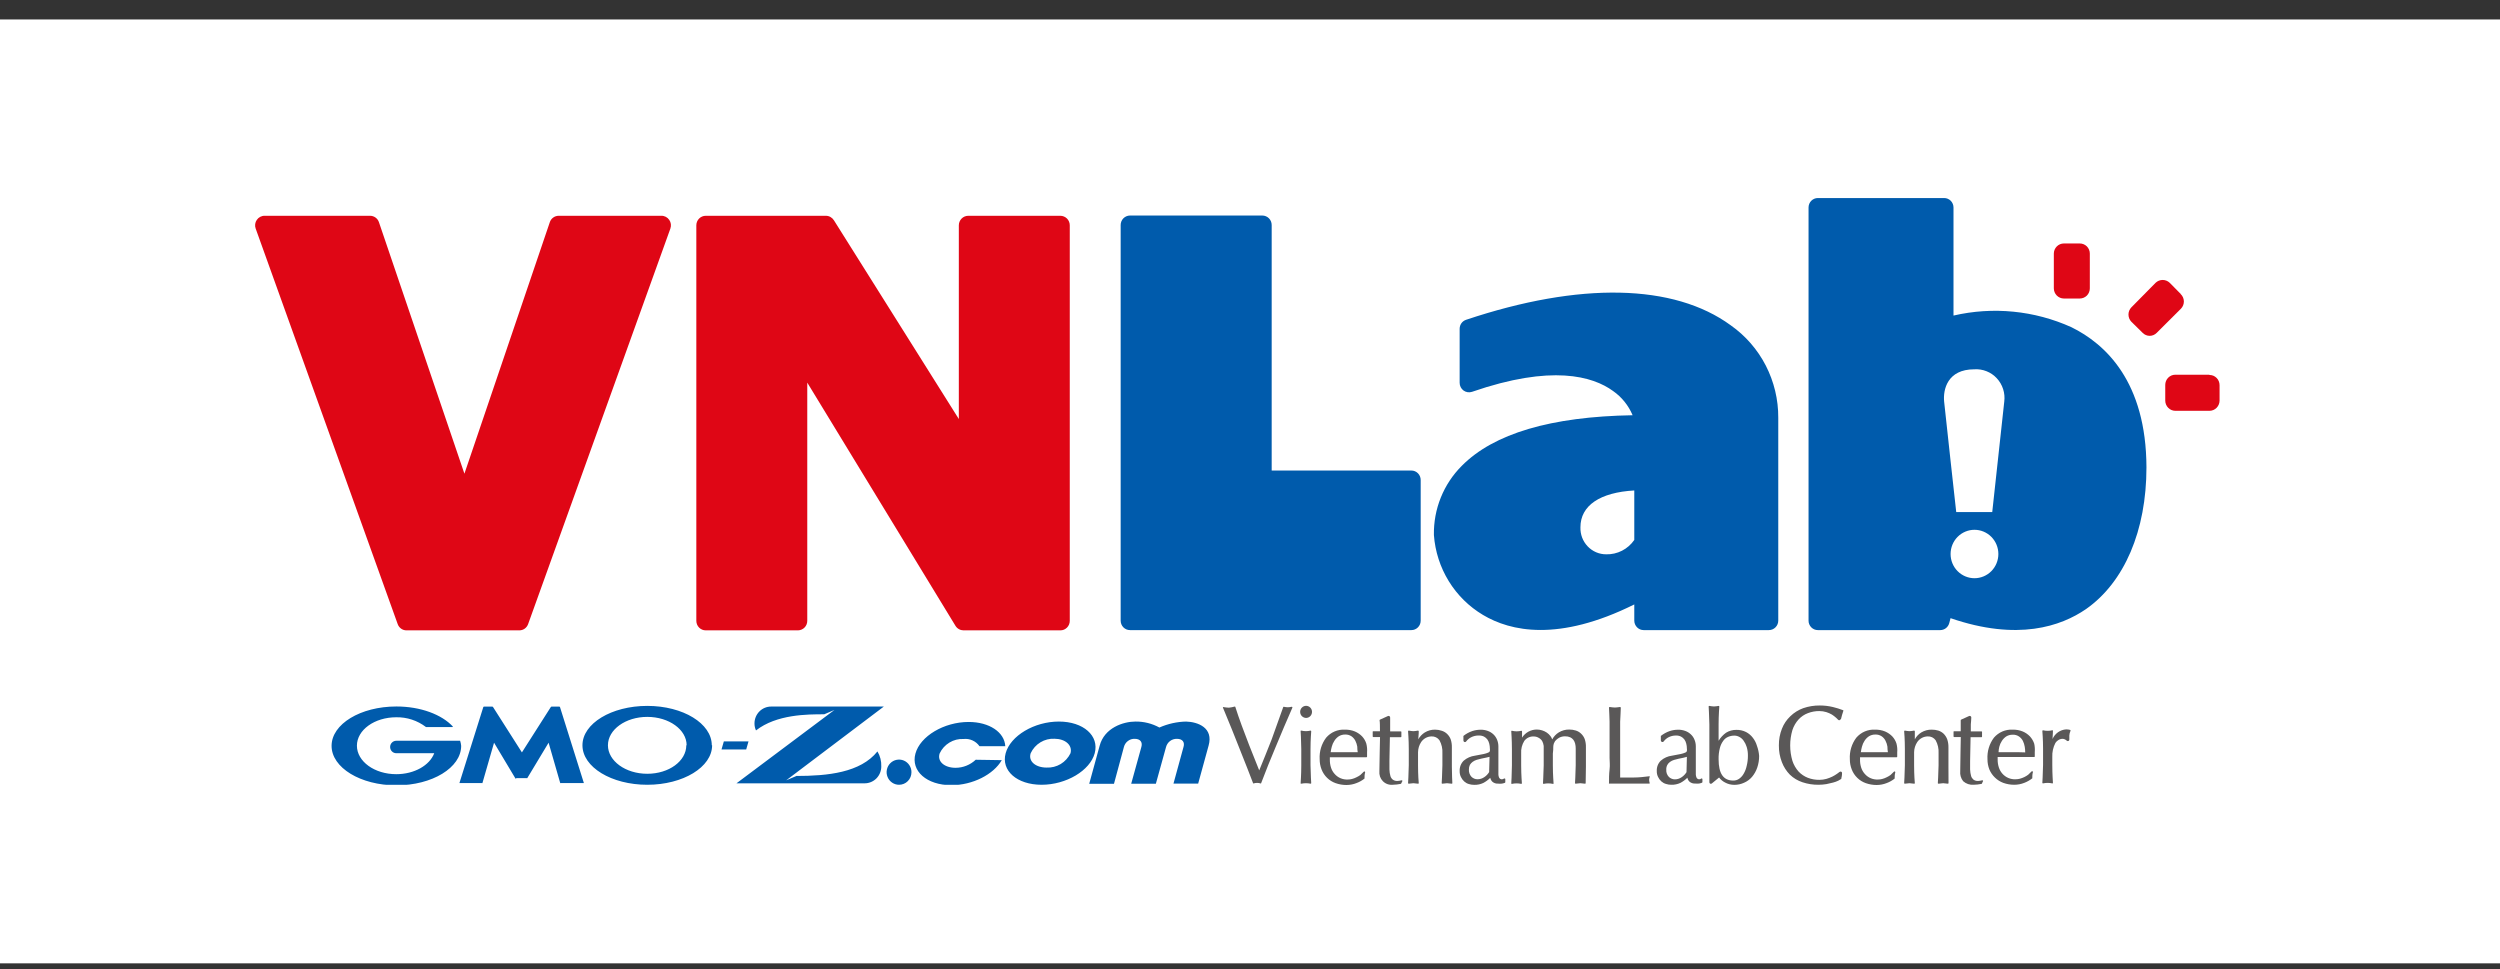
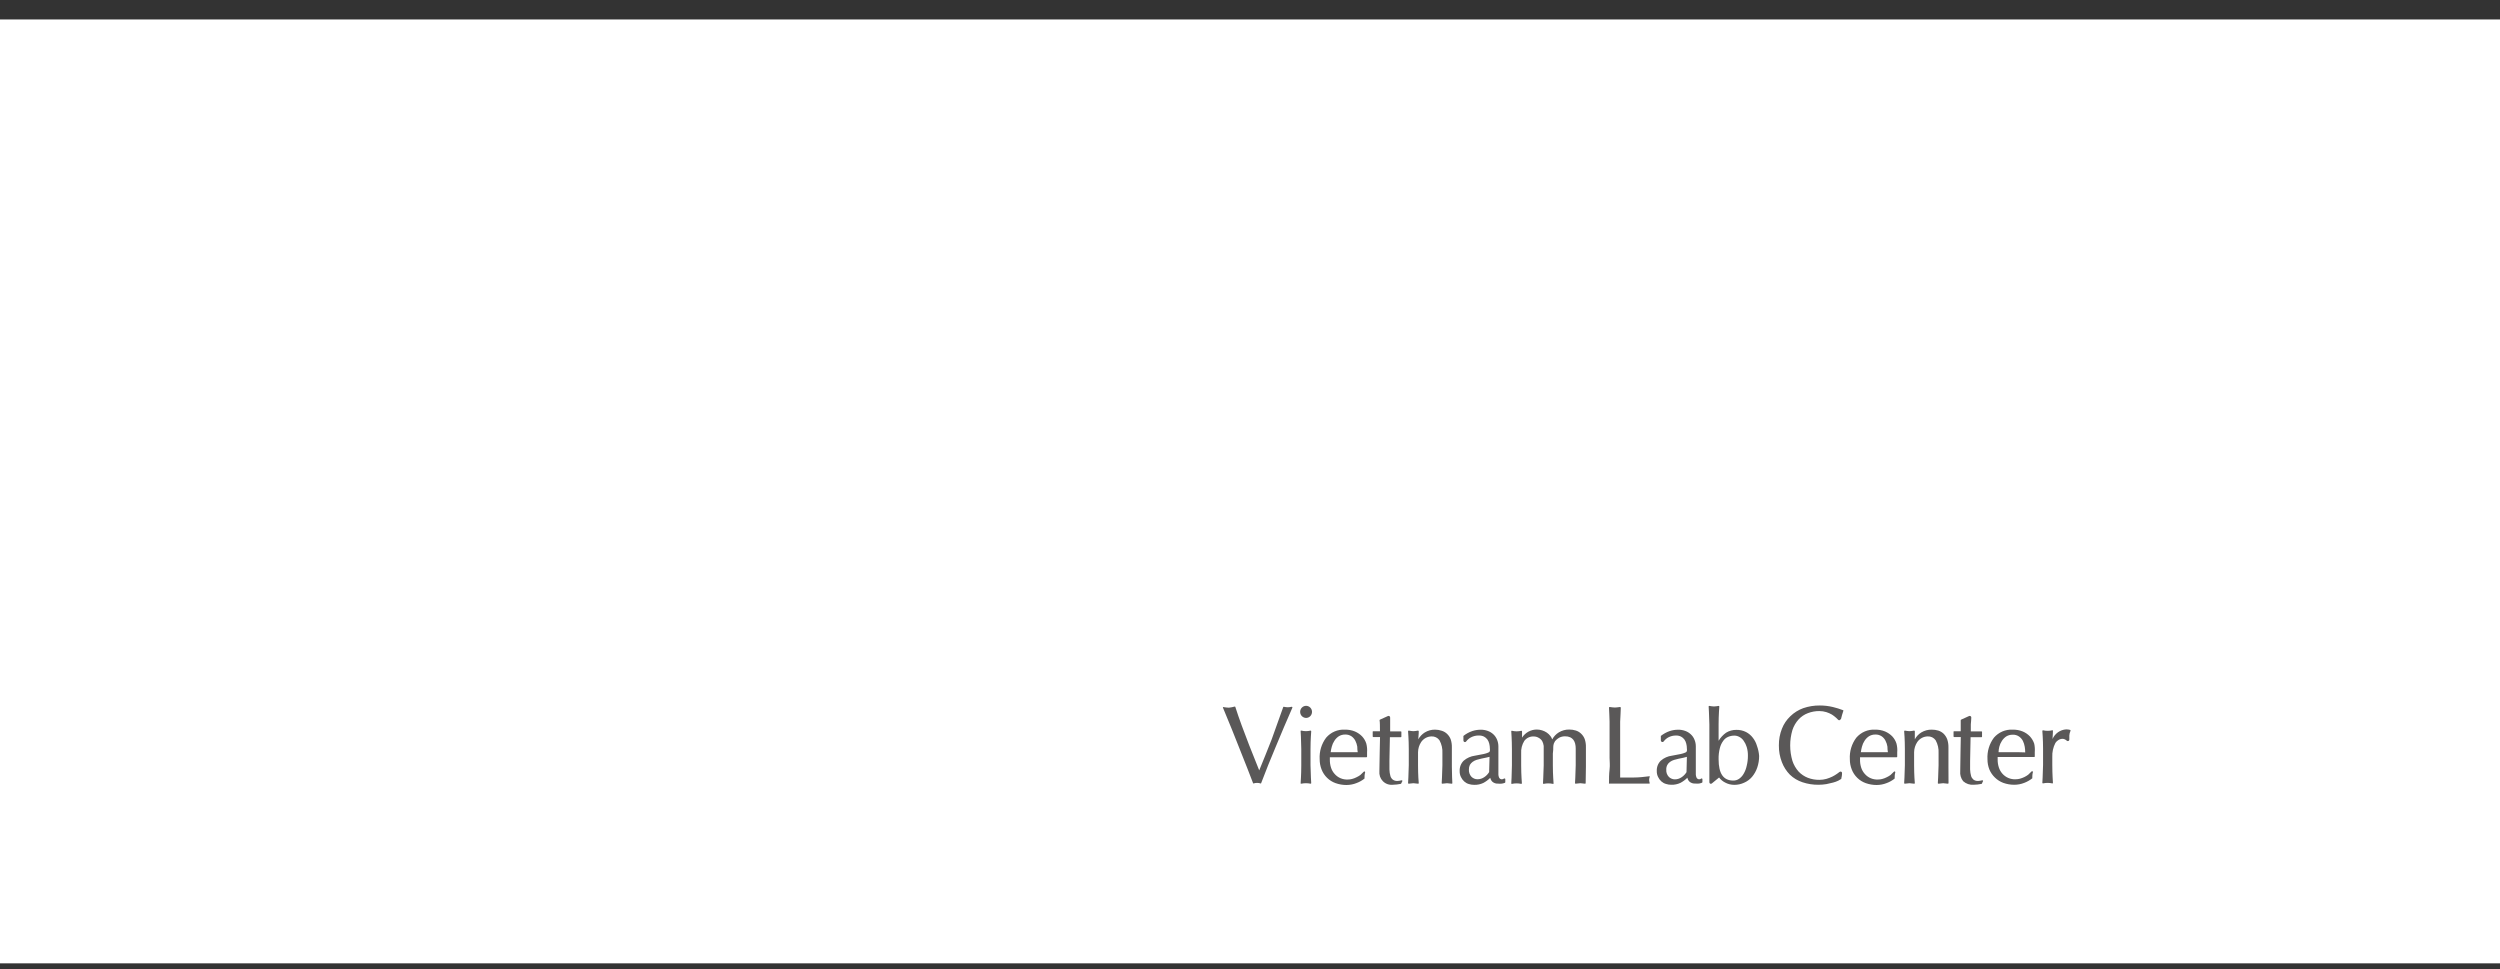
<svg xmlns="http://www.w3.org/2000/svg" width="98" height="38" viewBox="0 0 98 38" fill="none">
  <rect x="0" y="0" width="98" height="38" fill="#333333" stroke="none" />
  <rect y="0.763" width="98" height="37" fill="white" />
  <g clip-path="url(#clip0_816_268)">
-     <path d="M55.691 18.818V24.327C55.691 24.376 55.682 24.424 55.664 24.47C55.646 24.515 55.619 24.556 55.585 24.591C55.551 24.625 55.511 24.653 55.466 24.672C55.422 24.691 55.374 24.7 55.326 24.7H44.296C44.248 24.7 44.2 24.691 44.155 24.672C44.111 24.653 44.07 24.625 44.036 24.591C44.002 24.556 43.975 24.515 43.957 24.47C43.939 24.424 43.93 24.376 43.93 24.327V8.823C43.93 8.774 43.939 8.725 43.957 8.68C43.975 8.635 44.002 8.594 44.036 8.559C44.07 8.524 44.111 8.497 44.155 8.478C44.2 8.459 44.248 8.449 44.296 8.449H49.484C49.533 8.449 49.58 8.459 49.625 8.478C49.669 8.497 49.71 8.524 49.744 8.559C49.778 8.594 49.805 8.635 49.823 8.68C49.841 8.725 49.85 8.774 49.85 8.823V18.445H55.326C55.374 18.445 55.422 18.454 55.466 18.473C55.511 18.492 55.551 18.52 55.585 18.554C55.619 18.589 55.646 18.63 55.664 18.675C55.682 18.721 55.691 18.769 55.691 18.818ZM81.197 12.825C79.746 12.171 78.125 12.012 76.577 12.37V8.133C76.577 8.035 76.538 7.941 76.47 7.871C76.401 7.802 76.308 7.763 76.212 7.763H71.26C71.163 7.763 71.07 7.802 71.002 7.871C70.933 7.941 70.895 8.035 70.895 8.133V24.327C70.894 24.376 70.903 24.424 70.922 24.47C70.94 24.515 70.967 24.556 71.001 24.591C71.035 24.625 71.075 24.653 71.12 24.672C71.164 24.691 71.212 24.7 71.26 24.7H76.058C76.139 24.7 76.217 24.672 76.281 24.623C76.344 24.573 76.39 24.504 76.411 24.425L76.461 24.232C79.102 25.14 80.791 24.548 81.769 23.878C83.276 22.824 84.141 20.802 84.141 18.321C84.132 14.967 82.537 13.483 81.197 12.825ZM69.708 16.369V24.327C69.708 24.426 69.67 24.521 69.6 24.591C69.531 24.661 69.438 24.7 69.34 24.7H64.432C64.384 24.7 64.336 24.691 64.291 24.672C64.247 24.653 64.206 24.626 64.172 24.591C64.138 24.556 64.111 24.515 64.092 24.47C64.073 24.424 64.064 24.376 64.064 24.327V23.694C61.089 25.172 59.209 24.748 58.132 24.105C57.586 23.78 57.125 23.325 56.79 22.779C56.455 22.233 56.256 21.614 56.209 20.973C56.2 20.469 56.292 19.969 56.48 19.503C56.668 19.037 56.948 18.614 57.302 18.261C58.551 16.996 60.798 16.331 63.998 16.277C63.837 15.894 63.572 15.565 63.233 15.328C62.434 14.746 60.823 14.281 57.701 15.36C57.646 15.378 57.587 15.383 57.53 15.374C57.472 15.365 57.417 15.342 57.37 15.308C57.323 15.273 57.284 15.228 57.258 15.175C57.231 15.123 57.218 15.064 57.218 15.005V12.889C57.218 12.811 57.242 12.735 57.286 12.672C57.331 12.609 57.395 12.562 57.467 12.537C61.928 11.044 65.612 11.12 67.845 12.752C68.422 13.158 68.894 13.699 69.219 14.33C69.543 14.962 69.712 15.664 69.708 16.375V16.369ZM61.953 20.669C61.949 20.806 61.971 20.944 62.019 21.072C62.068 21.2 62.141 21.317 62.235 21.416C62.329 21.515 62.442 21.594 62.567 21.648C62.692 21.702 62.826 21.729 62.962 21.729C63.177 21.735 63.391 21.686 63.583 21.588C63.775 21.49 63.94 21.345 64.064 21.166V19.226C62.718 19.302 61.953 19.818 61.953 20.669ZM20.235 30.519C20.226 30.523 20.216 30.523 20.207 30.519L19.367 29.114L18.911 30.696C18.907 30.698 18.903 30.699 18.898 30.699C18.894 30.699 18.89 30.698 18.886 30.696H18.009L18.945 27.719C18.948 27.714 18.951 27.709 18.955 27.706C18.96 27.703 18.965 27.701 18.97 27.7H19.301C19.307 27.701 19.312 27.703 19.317 27.706C19.322 27.709 19.326 27.714 19.329 27.719L20.459 29.494L21.59 27.719C21.593 27.714 21.597 27.709 21.602 27.706C21.607 27.703 21.612 27.701 21.618 27.7H21.927C21.932 27.701 21.938 27.703 21.942 27.706C21.946 27.709 21.95 27.714 21.952 27.719L22.888 30.696H21.986C21.982 30.698 21.978 30.7 21.974 30.7C21.969 30.7 21.965 30.698 21.961 30.696L21.505 29.114L20.669 30.503C20.66 30.507 20.65 30.507 20.641 30.503H20.235V30.519ZM18.049 29.038C18.047 29.037 18.043 29.036 18.04 29.036C18.037 29.036 18.034 29.037 18.031 29.038H15.533C15.469 29.038 15.408 29.064 15.363 29.11C15.318 29.155 15.293 29.217 15.293 29.282C15.293 29.346 15.318 29.409 15.363 29.454C15.408 29.5 15.469 29.526 15.533 29.526H17.022C16.844 30 16.245 30.348 15.533 30.348C14.681 30.348 13.991 29.848 13.991 29.231C13.991 28.614 14.681 28.117 15.533 28.117C15.953 28.109 16.363 28.244 16.698 28.5H17.734C17.739 28.5 17.744 28.498 17.747 28.495C17.751 28.491 17.753 28.486 17.753 28.481C17.316 28.01 16.488 27.694 15.539 27.694C14.134 27.694 12.998 28.383 12.998 29.238C12.998 30.092 14.134 30.785 15.539 30.785C16.944 30.785 18.078 30.092 18.078 29.238C18.072 29.17 18.058 29.103 18.037 29.038H18.049ZM27.915 29.215C27.915 30.07 26.778 30.763 25.373 30.763C23.969 30.763 22.832 30.07 22.832 29.215C22.832 28.361 23.972 27.671 25.373 27.671C26.775 27.671 27.902 28.361 27.902 29.215H27.915ZM26.916 29.215C26.916 28.602 26.226 28.102 25.373 28.102C24.521 28.102 23.831 28.602 23.831 29.215C23.831 29.829 24.521 30.332 25.373 30.332C26.226 30.332 26.903 29.832 26.903 29.215H26.916ZM28.283 29.38H29.251L29.341 29.064H28.374L28.283 29.38ZM31.221 30.418L30.818 30.589L34.646 27.697H30.228C30.055 27.697 29.889 27.766 29.767 27.89C29.644 28.014 29.576 28.183 29.576 28.358C29.575 28.453 29.595 28.547 29.635 28.633C30.444 28 31.649 28 32.31 28L32.71 27.83L28.87 30.706H33.896C34.069 30.706 34.234 30.636 34.356 30.513C34.477 30.39 34.546 30.222 34.546 30.048C34.555 29.84 34.503 29.634 34.396 29.456C33.728 30.288 32.448 30.418 31.208 30.418H31.221ZM46.503 28.285C46.139 28.292 45.781 28.372 45.448 28.519C45.16 28.361 44.838 28.281 44.511 28.285C44.03 28.285 43.29 28.532 43.106 29.234L42.697 30.725H43.668L44.058 29.279C44.083 29.185 44.139 29.102 44.216 29.045C44.293 28.987 44.387 28.958 44.483 28.962C44.698 28.962 44.795 29.092 44.742 29.279L44.343 30.722H45.31L45.71 29.279C45.736 29.185 45.792 29.103 45.87 29.045C45.947 28.988 46.042 28.959 46.138 28.962C46.353 28.962 46.45 29.092 46.394 29.279L46 30.718H46.968L47.377 29.228C47.574 28.532 46.965 28.298 46.49 28.285H46.503ZM35.729 30.272C35.73 30.174 35.702 30.079 35.648 29.997C35.595 29.916 35.52 29.852 35.431 29.814C35.342 29.776 35.244 29.766 35.149 29.785C35.054 29.803 34.967 29.85 34.899 29.919C34.83 29.988 34.784 30.076 34.765 30.172C34.745 30.267 34.755 30.367 34.792 30.457C34.828 30.548 34.891 30.625 34.971 30.679C35.051 30.734 35.145 30.763 35.242 30.763C35.306 30.763 35.369 30.751 35.428 30.726C35.487 30.702 35.541 30.666 35.586 30.62C35.632 30.575 35.667 30.52 35.692 30.461C35.716 30.401 35.729 30.337 35.729 30.272ZM41.508 28.285C40.543 28.285 39.61 28.842 39.422 29.526C39.235 30.209 39.866 30.763 40.83 30.763C41.795 30.763 42.728 30.209 42.913 29.526C43.097 28.842 42.469 28.285 41.508 28.285ZM41.964 29.526C41.879 29.702 41.745 29.85 41.579 29.95C41.412 30.05 41.22 30.098 41.027 30.089C40.587 30.089 40.3 29.836 40.403 29.526C40.486 29.348 40.619 29.199 40.786 29.098C40.953 28.997 41.145 28.949 41.339 28.959C41.761 28.962 42.048 29.212 41.964 29.526ZM38.248 29.782C38.034 29.984 37.752 30.097 37.459 30.098C37.018 30.098 36.731 29.845 36.834 29.535C36.917 29.357 37.051 29.209 37.218 29.108C37.384 29.007 37.577 28.958 37.771 28.969C37.89 28.955 38.011 28.974 38.121 29.024C38.23 29.073 38.325 29.151 38.395 29.25H39.407C39.376 28.703 38.782 28.301 37.971 28.301C37.006 28.301 36.072 28.858 35.885 29.541C35.698 30.225 36.328 30.779 37.293 30.779C38.13 30.779 38.948 30.358 39.269 29.798L38.248 29.782Z" fill="#005BAC" />
-     <path d="M26.235 8.621C26.269 8.669 26.29 8.725 26.298 8.784C26.305 8.843 26.299 8.903 26.279 8.959L20.703 24.463C20.677 24.535 20.631 24.598 20.57 24.642C20.508 24.686 20.435 24.71 20.359 24.71H15.932C15.857 24.71 15.783 24.686 15.722 24.642C15.661 24.598 15.614 24.535 15.589 24.463L10.022 8.959C10.002 8.903 9.995 8.843 10.003 8.784C10.011 8.725 10.032 8.669 10.066 8.621C10.101 8.569 10.147 8.528 10.202 8.499C10.256 8.471 10.317 8.457 10.378 8.459H14.509C14.585 8.459 14.66 8.484 14.722 8.529C14.784 8.574 14.831 8.639 14.855 8.712L18.205 18.569L21.552 8.712C21.576 8.639 21.623 8.574 21.685 8.529C21.747 8.484 21.822 8.459 21.898 8.459H25.923C25.984 8.457 26.044 8.471 26.099 8.499C26.154 8.528 26.2 8.569 26.235 8.621ZM41.567 8.459H37.952C37.854 8.46 37.761 8.5 37.693 8.57C37.625 8.64 37.586 8.734 37.586 8.832V16.426L32.688 8.633C32.654 8.58 32.608 8.536 32.554 8.506C32.499 8.475 32.438 8.459 32.376 8.459H27.665C27.567 8.459 27.473 8.498 27.404 8.568C27.335 8.639 27.296 8.733 27.296 8.832V24.337C27.296 24.436 27.335 24.531 27.404 24.601C27.473 24.671 27.567 24.71 27.665 24.71H31.28C31.377 24.709 31.47 24.669 31.538 24.6C31.607 24.53 31.645 24.435 31.645 24.337V14.999L37.455 24.533C37.488 24.587 37.534 24.631 37.589 24.662C37.644 24.693 37.705 24.709 37.767 24.71H41.567C41.615 24.71 41.663 24.7 41.708 24.682C41.752 24.663 41.793 24.635 41.827 24.601C41.861 24.566 41.889 24.525 41.907 24.48C41.926 24.434 41.935 24.386 41.935 24.337V8.832C41.935 8.783 41.926 8.735 41.907 8.69C41.889 8.644 41.861 8.603 41.827 8.568C41.793 8.534 41.752 8.506 41.708 8.488C41.663 8.469 41.615 8.459 41.567 8.459ZM81.528 9.544H80.903C80.799 9.544 80.699 9.586 80.625 9.661C80.551 9.736 80.51 9.837 80.51 9.943V11.304C80.511 11.409 80.552 11.51 80.626 11.585C80.7 11.659 80.799 11.701 80.903 11.702H81.528C81.632 11.702 81.732 11.66 81.806 11.586C81.88 11.511 81.921 11.409 81.921 11.304V9.943C81.922 9.89 81.912 9.838 81.891 9.789C81.871 9.74 81.842 9.695 81.805 9.658C81.767 9.621 81.723 9.592 81.674 9.572C81.626 9.553 81.574 9.543 81.522 9.544H81.528ZM85.486 11.525L85.052 11.085C84.978 11.014 84.879 10.974 84.776 10.974C84.673 10.974 84.575 11.014 84.5 11.085L83.548 12.05C83.476 12.125 83.436 12.226 83.436 12.33C83.436 12.435 83.476 12.536 83.548 12.611L83.991 13.047C84.027 13.084 84.07 13.114 84.118 13.134C84.165 13.154 84.216 13.165 84.267 13.165C84.319 13.165 84.37 13.154 84.417 13.134C84.465 13.114 84.507 13.084 84.544 13.047L85.496 12.098C85.533 12.06 85.561 12.014 85.581 11.964C85.6 11.915 85.609 11.862 85.608 11.808C85.606 11.755 85.594 11.702 85.572 11.653C85.55 11.605 85.519 11.561 85.48 11.525H85.486ZM86.613 14.689H85.271C85.167 14.689 85.067 14.731 84.993 14.806C84.919 14.881 84.878 14.982 84.878 15.088V15.705C84.878 15.81 84.92 15.911 84.994 15.986C85.067 16.061 85.167 16.103 85.271 16.104H86.613C86.718 16.103 86.817 16.061 86.891 15.986C86.964 15.911 87.006 15.81 87.007 15.705V15.098C87.007 15.045 86.996 14.992 86.976 14.943C86.956 14.895 86.927 14.85 86.889 14.813C86.852 14.776 86.808 14.747 86.76 14.727C86.711 14.708 86.659 14.698 86.607 14.699L86.613 14.689Z" fill="#DF0615" />
    <path d="M66.644 30.544C66.629 30.549 66.613 30.551 66.597 30.549C66.581 30.547 66.566 30.542 66.552 30.534C66.537 30.526 66.525 30.515 66.515 30.502C66.506 30.489 66.499 30.475 66.495 30.459C66.485 30.428 66.478 30.396 66.476 30.364V30.256C66.476 30.076 66.476 29.905 66.476 29.747C66.476 29.589 66.476 29.43 66.476 29.263C66.477 29.17 66.459 29.079 66.423 28.994C66.391 28.914 66.342 28.843 66.279 28.785C66.216 28.726 66.142 28.681 66.061 28.652C65.971 28.619 65.875 28.603 65.78 28.605C65.668 28.605 65.558 28.623 65.452 28.658C65.327 28.701 65.21 28.766 65.105 28.848C65.103 28.855 65.103 28.863 65.105 28.87V29.029C65.106 29.041 65.111 29.053 65.118 29.063C65.126 29.073 65.136 29.081 65.147 29.085C65.159 29.089 65.172 29.089 65.184 29.086C65.196 29.083 65.207 29.076 65.215 29.067C65.263 29 65.326 28.945 65.399 28.905C65.49 28.857 65.592 28.832 65.695 28.832C65.764 28.83 65.833 28.844 65.895 28.874C65.946 28.901 65.991 28.939 66.026 28.984C66.062 29.034 66.087 29.09 66.101 29.149C66.118 29.213 66.126 29.279 66.126 29.345C66.131 29.378 66.131 29.411 66.126 29.443C66.121 29.456 66.113 29.468 66.103 29.478C66.093 29.488 66.08 29.495 66.067 29.5C66.009 29.525 65.948 29.544 65.886 29.557L65.539 29.623C65.379 29.643 65.228 29.71 65.105 29.817C65.051 29.869 65.008 29.933 64.981 30.004C64.954 30.075 64.942 30.152 64.946 30.228C64.944 30.307 64.961 30.385 64.996 30.456C65.027 30.522 65.07 30.581 65.124 30.63C65.177 30.677 65.24 30.712 65.308 30.731C65.375 30.753 65.445 30.763 65.514 30.763C65.639 30.767 65.763 30.741 65.876 30.687C65.975 30.634 66.066 30.567 66.145 30.487C66.157 30.545 66.185 30.598 66.226 30.639C66.287 30.693 66.367 30.72 66.448 30.715C66.5 30.72 66.552 30.72 66.604 30.715C66.642 30.708 66.68 30.698 66.716 30.683C66.722 30.681 66.727 30.677 66.73 30.672C66.733 30.667 66.735 30.661 66.735 30.655V30.544C66.735 30.539 66.733 30.535 66.731 30.53C66.729 30.526 66.726 30.523 66.722 30.52C66.718 30.517 66.713 30.515 66.709 30.515C66.704 30.514 66.699 30.514 66.695 30.516L66.644 30.544ZM66.126 29.671L66.111 30.269C66.063 30.347 65.999 30.414 65.923 30.465C65.844 30.521 65.749 30.551 65.652 30.551C65.566 30.55 65.483 30.516 65.421 30.456C65.385 30.418 65.357 30.374 65.339 30.325C65.321 30.275 65.314 30.223 65.318 30.171C65.314 30.107 65.329 30.044 65.358 29.987C65.384 29.939 65.42 29.898 65.464 29.867C65.513 29.832 65.567 29.805 65.624 29.788C65.684 29.769 65.746 29.753 65.808 29.741L65.992 29.703C66.037 29.694 66.082 29.682 66.126 29.668V29.671ZM58.905 30.544C58.89 30.549 58.874 30.551 58.858 30.549C58.842 30.547 58.826 30.542 58.812 30.534C58.798 30.526 58.786 30.515 58.776 30.502C58.766 30.489 58.759 30.475 58.755 30.459C58.745 30.428 58.739 30.396 58.737 30.364V30.256C58.737 30.076 58.737 29.905 58.737 29.747C58.737 29.589 58.737 29.43 58.737 29.263C58.737 29.17 58.719 29.079 58.684 28.994C58.651 28.914 58.602 28.843 58.54 28.785C58.477 28.726 58.402 28.681 58.321 28.652C58.231 28.619 58.136 28.603 58.04 28.605C57.929 28.605 57.818 28.623 57.713 28.658C57.587 28.701 57.47 28.765 57.366 28.848C57.365 28.852 57.364 28.855 57.364 28.859C57.364 28.863 57.365 28.867 57.366 28.87V29.029C57.366 29.041 57.37 29.054 57.377 29.064C57.384 29.074 57.394 29.082 57.406 29.086C57.417 29.091 57.43 29.091 57.442 29.087C57.454 29.084 57.465 29.077 57.472 29.067C57.523 29 57.587 28.945 57.66 28.905C57.756 28.855 57.863 28.829 57.972 28.832C58.041 28.83 58.109 28.844 58.172 28.874C58.222 28.901 58.267 28.939 58.303 28.984C58.338 29.034 58.364 29.09 58.378 29.149C58.394 29.213 58.402 29.279 58.403 29.345C58.407 29.378 58.407 29.411 58.403 29.443C58.397 29.456 58.389 29.468 58.379 29.478C58.368 29.487 58.356 29.495 58.343 29.5C58.285 29.525 58.224 29.544 58.162 29.557L57.816 29.623C57.655 29.644 57.503 29.711 57.379 29.817C57.324 29.87 57.282 29.935 57.254 30.006C57.227 30.078 57.215 30.154 57.219 30.231C57.217 30.31 57.234 30.388 57.269 30.459C57.3 30.525 57.343 30.584 57.397 30.633C57.449 30.68 57.511 30.715 57.578 30.734C57.646 30.756 57.717 30.766 57.788 30.766C57.913 30.77 58.037 30.744 58.15 30.69C58.248 30.637 58.339 30.57 58.418 30.49C58.43 30.548 58.458 30.601 58.499 30.642C58.561 30.696 58.64 30.723 58.721 30.718C58.772 30.724 58.823 30.724 58.874 30.718C58.913 30.712 58.952 30.701 58.989 30.687C58.995 30.684 59 30.68 59.003 30.675C59.006 30.67 59.008 30.664 59.008 30.658V30.544C59.008 30.539 59.007 30.535 59.004 30.53C59.002 30.526 58.999 30.523 58.995 30.52C58.991 30.517 58.986 30.515 58.982 30.515C58.977 30.514 58.972 30.514 58.968 30.516L58.905 30.544ZM58.39 29.668L58.374 30.266C58.327 30.344 58.263 30.411 58.187 30.462C58.107 30.518 58.013 30.548 57.916 30.547C57.829 30.547 57.747 30.513 57.684 30.453C57.648 30.415 57.62 30.37 57.603 30.321C57.585 30.272 57.578 30.22 57.581 30.168C57.579 30.104 57.592 30.041 57.619 29.984C57.647 29.937 57.684 29.896 57.728 29.864C57.777 29.829 57.83 29.802 57.887 29.785C57.948 29.766 58.009 29.75 58.072 29.737L58.256 29.699L58.39 29.668ZM50.66 27.719C50.662 27.723 50.663 27.727 50.663 27.731C50.663 27.736 50.662 27.74 50.66 27.744C50.445 28.228 50.204 28.804 50.008 29.275C49.811 29.747 49.614 30.225 49.433 30.709C49.43 30.712 49.425 30.714 49.421 30.714C49.416 30.714 49.412 30.712 49.408 30.709C49.322 30.683 49.232 30.683 49.146 30.709C49.143 30.711 49.139 30.712 49.135 30.712C49.131 30.712 49.127 30.711 49.124 30.709C49.062 30.544 48.984 30.342 48.893 30.111C48.803 29.88 48.706 29.636 48.603 29.38L48.291 28.595L47.941 27.744C47.939 27.74 47.938 27.736 47.938 27.731C47.938 27.727 47.939 27.723 47.941 27.719C47.944 27.717 47.948 27.716 47.952 27.716C47.956 27.716 47.959 27.717 47.963 27.719C48.032 27.731 48.102 27.738 48.172 27.741C48.249 27.733 48.325 27.719 48.4 27.697C48.405 27.696 48.41 27.698 48.415 27.7C48.419 27.703 48.423 27.707 48.425 27.712C48.7 28.589 49.286 30.006 49.361 30.199C49.405 30.098 49.789 29.146 49.848 28.988L50.301 27.722C50.302 27.719 50.303 27.716 50.305 27.714C50.307 27.711 50.309 27.709 50.312 27.708C50.314 27.706 50.317 27.705 50.32 27.705C50.323 27.705 50.326 27.705 50.329 27.706C50.379 27.718 50.431 27.724 50.482 27.725C50.532 27.724 50.581 27.718 50.629 27.706C50.634 27.705 50.64 27.705 50.645 27.707C50.65 27.71 50.654 27.714 50.657 27.719H50.66ZM74.343 29.152C74.31 29.046 74.253 28.948 74.178 28.867C74.098 28.785 74.002 28.719 73.897 28.674C73.772 28.623 73.638 28.599 73.503 28.602C73.365 28.594 73.227 28.619 73.099 28.673C72.971 28.728 72.858 28.812 72.767 28.918C72.586 29.159 72.496 29.457 72.514 29.759C72.513 29.898 72.538 30.036 72.589 30.165C72.637 30.288 72.711 30.4 72.806 30.492C72.901 30.585 73.014 30.655 73.138 30.699C73.275 30.747 73.418 30.772 73.563 30.772C73.698 30.772 73.833 30.746 73.959 30.696C74.072 30.654 74.177 30.595 74.271 30.519C74.273 30.512 74.273 30.504 74.271 30.497C74.271 30.44 74.271 30.361 74.296 30.275C74.297 30.269 74.296 30.263 74.293 30.258C74.29 30.252 74.286 30.247 74.281 30.244C74.275 30.241 74.269 30.24 74.263 30.24C74.257 30.241 74.251 30.243 74.246 30.247L74.109 30.38C74.06 30.415 74.008 30.446 73.953 30.471C73.899 30.499 73.843 30.52 73.784 30.535C73.731 30.55 73.675 30.557 73.619 30.557C73.521 30.562 73.423 30.545 73.333 30.507C73.243 30.469 73.162 30.41 73.098 30.335C73.036 30.266 72.989 30.184 72.96 30.095C72.927 29.993 72.911 29.886 72.913 29.779V29.684H73.169C73.41 29.684 73.656 29.684 73.897 29.684H74.346C74.346 29.684 74.368 29.684 74.371 29.661C74.374 29.639 74.371 29.605 74.371 29.579C74.371 29.554 74.371 29.522 74.371 29.494C74.381 29.379 74.371 29.264 74.343 29.152ZM73.75 29.487C73.566 29.487 73.382 29.487 73.194 29.487H72.945C72.954 29.415 72.969 29.343 72.988 29.272C73.009 29.189 73.044 29.11 73.091 29.038C73.135 28.969 73.192 28.91 73.26 28.864C73.335 28.817 73.422 28.793 73.51 28.794C73.599 28.789 73.688 28.814 73.763 28.864C73.827 28.908 73.878 28.968 73.912 29.038C73.95 29.11 73.975 29.188 73.987 29.269C73.987 29.345 73.994 29.418 74.006 29.487H73.75ZM53.56 29.152C53.527 29.046 53.471 28.948 53.395 28.867C53.315 28.785 53.219 28.719 53.114 28.674C52.989 28.623 52.855 28.599 52.721 28.602C52.582 28.594 52.444 28.619 52.316 28.673C52.188 28.728 52.075 28.812 51.984 28.918C51.803 29.159 51.713 29.457 51.731 29.759C51.73 29.898 51.756 30.036 51.806 30.165C51.854 30.288 51.928 30.4 52.023 30.492C52.118 30.585 52.231 30.655 52.355 30.699C52.491 30.747 52.633 30.772 52.777 30.772C52.913 30.772 53.049 30.747 53.176 30.696C53.289 30.654 53.395 30.595 53.489 30.519C53.49 30.512 53.49 30.504 53.489 30.497C53.489 30.44 53.489 30.361 53.514 30.275C53.514 30.269 53.513 30.263 53.51 30.258C53.507 30.252 53.503 30.247 53.498 30.244C53.492 30.241 53.486 30.24 53.48 30.24C53.474 30.241 53.468 30.243 53.464 30.247L53.326 30.38C53.277 30.415 53.225 30.446 53.17 30.471C53.116 30.499 53.06 30.52 53.002 30.535C52.948 30.55 52.892 30.557 52.836 30.557C52.738 30.562 52.641 30.545 52.55 30.507C52.46 30.469 52.379 30.41 52.315 30.335C52.253 30.266 52.206 30.184 52.177 30.095C52.144 29.993 52.128 29.886 52.13 29.779V29.684H52.386C52.627 29.684 52.873 29.684 53.114 29.684H53.563C53.563 29.684 53.585 29.684 53.589 29.661C53.592 29.639 53.589 29.605 53.589 29.579C53.589 29.554 53.589 29.522 53.589 29.494C53.598 29.379 53.588 29.264 53.56 29.152ZM52.967 29.487C52.783 29.487 52.599 29.487 52.411 29.487H52.162C52.171 29.415 52.186 29.343 52.205 29.272C52.226 29.189 52.261 29.11 52.309 29.038C52.352 28.969 52.41 28.91 52.477 28.864C52.552 28.817 52.639 28.793 52.727 28.794C52.816 28.789 52.905 28.814 52.98 28.864C53.043 28.909 53.094 28.968 53.13 29.038C53.167 29.11 53.192 29.188 53.205 29.269C53.205 29.345 53.211 29.418 53.223 29.487H52.967ZM79.741 29.152C79.706 29.046 79.648 28.949 79.573 28.867C79.493 28.784 79.397 28.718 79.292 28.674C79.167 28.623 79.033 28.599 78.898 28.602C78.76 28.594 78.621 28.619 78.494 28.673C78.366 28.728 78.252 28.812 78.161 28.918C77.981 29.159 77.891 29.457 77.909 29.759C77.908 29.898 77.933 30.036 77.984 30.165C78.034 30.284 78.109 30.392 78.202 30.481C78.297 30.573 78.409 30.645 78.533 30.69C78.669 30.738 78.813 30.763 78.957 30.763C79.093 30.763 79.228 30.737 79.354 30.687C79.466 30.644 79.572 30.584 79.666 30.509C79.668 30.506 79.668 30.502 79.668 30.498C79.668 30.494 79.668 30.491 79.666 30.487C79.666 30.43 79.666 30.351 79.691 30.266C79.692 30.26 79.691 30.253 79.688 30.248C79.685 30.242 79.681 30.238 79.675 30.235C79.67 30.232 79.664 30.23 79.658 30.231C79.652 30.231 79.646 30.234 79.641 30.237C79.591 30.288 79.535 30.345 79.504 30.37C79.456 30.406 79.405 30.436 79.351 30.462C79.297 30.488 79.24 30.51 79.182 30.525C79.127 30.54 79.071 30.547 79.014 30.547C78.916 30.553 78.818 30.535 78.728 30.497C78.638 30.459 78.557 30.4 78.492 30.326C78.43 30.256 78.384 30.174 78.355 30.085C78.322 29.983 78.306 29.876 78.308 29.769V29.715C78.306 29.702 78.306 29.688 78.308 29.674H78.564C78.801 29.674 79.048 29.674 79.288 29.674H79.741C79.741 29.674 79.763 29.674 79.763 29.652C79.764 29.625 79.764 29.597 79.763 29.57C79.764 29.541 79.764 29.513 79.763 29.484C79.772 29.373 79.765 29.261 79.741 29.152ZM79.145 29.487C78.961 29.487 78.776 29.487 78.589 29.487H78.343C78.346 29.417 78.355 29.347 78.371 29.279C78.391 29.195 78.426 29.116 78.474 29.044C78.517 28.975 78.575 28.916 78.642 28.87C78.718 28.823 78.806 28.799 78.895 28.801C78.984 28.796 79.071 28.82 79.145 28.87C79.209 28.915 79.262 28.975 79.298 29.044C79.333 29.117 79.357 29.195 79.37 29.275C79.382 29.348 79.388 29.421 79.388 29.494L79.145 29.487ZM56.932 30.699C56.932 30.703 56.931 30.706 56.929 30.709C56.927 30.712 56.925 30.714 56.923 30.716C56.92 30.718 56.917 30.72 56.914 30.721C56.911 30.722 56.907 30.722 56.904 30.721C56.844 30.711 56.784 30.705 56.723 30.702C56.661 30.705 56.6 30.711 56.539 30.721C56.533 30.721 56.527 30.719 56.522 30.715C56.517 30.711 56.514 30.705 56.514 30.699C56.514 30.677 56.536 30.383 56.542 29.997C56.542 29.949 56.542 29.529 56.542 29.529C56.553 29.35 56.513 29.172 56.426 29.016C56.39 28.967 56.343 28.928 56.289 28.902C56.234 28.876 56.174 28.864 56.114 28.867C56.035 28.869 55.957 28.889 55.887 28.927C55.817 28.965 55.757 29.02 55.711 29.086C55.632 29.204 55.589 29.344 55.587 29.487C55.587 29.522 55.587 29.567 55.587 29.614V29.75C55.587 29.867 55.587 29.949 55.587 29.997C55.587 30.38 55.611 30.677 55.615 30.699C55.614 30.703 55.613 30.706 55.612 30.709C55.61 30.712 55.608 30.714 55.605 30.716C55.602 30.718 55.599 30.72 55.596 30.721C55.593 30.722 55.59 30.722 55.587 30.721C55.527 30.711 55.466 30.705 55.406 30.702C55.344 30.705 55.282 30.711 55.221 30.721C55.215 30.721 55.209 30.719 55.205 30.715C55.2 30.711 55.197 30.705 55.196 30.699C55.196 30.677 55.218 30.383 55.224 29.997C55.224 29.949 55.224 29.867 55.224 29.75V29.614C55.224 29.5 55.224 29.415 55.224 29.367C55.224 28.984 55.196 28.687 55.196 28.665C55.197 28.658 55.2 28.652 55.204 28.648C55.209 28.643 55.215 28.64 55.221 28.639C55.282 28.651 55.344 28.659 55.406 28.662C55.466 28.659 55.527 28.651 55.587 28.639C55.593 28.639 55.6 28.642 55.605 28.647C55.611 28.651 55.614 28.658 55.615 28.665C55.615 28.665 55.615 28.801 55.596 28.981C55.658 28.871 55.746 28.779 55.852 28.712C55.974 28.638 56.115 28.599 56.258 28.602C56.346 28.603 56.433 28.617 56.517 28.646C56.595 28.67 56.667 28.712 56.726 28.769C56.788 28.828 56.836 28.901 56.867 28.981C56.901 29.083 56.916 29.19 56.913 29.298C56.913 29.345 56.913 29.396 56.913 29.453C56.913 29.51 56.913 29.573 56.913 29.646C56.913 29.718 56.913 29.82 56.913 30.054C56.913 30.288 56.929 30.677 56.932 30.699ZM76.382 30.699C76.381 30.705 76.378 30.711 76.374 30.715C76.369 30.719 76.363 30.721 76.357 30.721C76.296 30.711 76.234 30.705 76.173 30.702C76.112 30.705 76.052 30.711 75.992 30.721C75.988 30.722 75.985 30.722 75.982 30.721C75.979 30.72 75.976 30.718 75.973 30.716C75.97 30.714 75.968 30.712 75.967 30.709C75.965 30.706 75.964 30.703 75.963 30.699C75.963 30.677 75.985 30.383 75.992 29.997C75.992 29.949 75.992 29.529 75.992 29.529C76.003 29.35 75.963 29.172 75.876 29.016C75.84 28.967 75.793 28.927 75.739 28.901C75.684 28.875 75.624 28.864 75.564 28.867C75.484 28.869 75.406 28.889 75.335 28.927C75.265 28.965 75.204 29.02 75.158 29.086C75.079 29.204 75.035 29.344 75.033 29.487C75.033 29.522 75.033 29.567 75.033 29.614V29.75C75.033 29.867 75.033 29.949 75.033 29.997C75.033 30.38 75.058 30.677 75.061 30.699C75.061 30.703 75.06 30.706 75.058 30.709C75.057 30.712 75.054 30.714 75.052 30.716C75.049 30.718 75.046 30.72 75.043 30.721C75.04 30.722 75.037 30.722 75.033 30.721C74.973 30.711 74.913 30.705 74.852 30.702C74.79 30.705 74.729 30.711 74.668 30.721C74.662 30.721 74.656 30.719 74.651 30.715C74.647 30.711 74.644 30.705 74.643 30.699C74.643 30.677 74.665 30.383 74.671 29.997C74.671 29.949 74.671 29.867 74.671 29.75V29.614C74.671 29.5 74.671 29.415 74.671 29.367C74.671 28.984 74.646 28.687 74.643 28.665C74.644 28.658 74.647 28.652 74.651 28.648C74.656 28.643 74.662 28.64 74.668 28.639C74.729 28.651 74.79 28.659 74.852 28.662C74.913 28.659 74.974 28.651 75.033 28.639C75.04 28.639 75.047 28.642 75.052 28.647C75.057 28.651 75.061 28.658 75.061 28.665C75.061 28.665 75.061 28.801 75.061 28.981C75.121 28.871 75.208 28.778 75.314 28.712C75.438 28.638 75.579 28.599 75.723 28.602C75.811 28.601 75.898 28.614 75.982 28.639C76.06 28.664 76.132 28.706 76.192 28.763C76.251 28.823 76.298 28.895 76.329 28.975C76.364 29.076 76.381 29.184 76.379 29.291C76.379 29.339 76.379 29.389 76.379 29.446C76.379 29.503 76.379 29.567 76.379 29.639C76.379 29.712 76.379 29.813 76.379 30.047C76.379 30.282 76.379 30.677 76.382 30.699ZM50.966 27.905C50.966 27.843 50.99 27.783 51.033 27.739C51.077 27.694 51.136 27.669 51.197 27.668C51.259 27.668 51.319 27.693 51.363 27.738C51.407 27.782 51.431 27.842 51.431 27.905C51.431 27.968 51.407 28.029 51.363 28.073C51.319 28.118 51.259 28.143 51.197 28.143C51.136 28.142 51.077 28.116 51.033 28.072C50.99 28.028 50.966 27.968 50.966 27.905ZM51.372 29.75V29.614C51.372 29.5 51.372 29.415 51.372 29.367C51.372 28.984 51.4 28.687 51.4 28.665C51.399 28.658 51.396 28.652 51.392 28.648C51.387 28.643 51.381 28.64 51.375 28.639C51.255 28.669 51.13 28.669 51.01 28.639C50.994 28.639 50.982 28.639 50.985 28.665C50.988 28.69 51.004 28.981 51.01 29.367C51.01 29.415 51.01 29.5 51.01 29.614V29.75C51.01 29.867 51.01 29.949 51.01 29.997C51.01 30.38 50.985 30.677 50.985 30.699C50.985 30.721 50.985 30.721 51.01 30.721C51.13 30.696 51.255 30.696 51.375 30.721C51.381 30.721 51.387 30.719 51.392 30.715C51.396 30.711 51.399 30.705 51.4 30.699C51.4 30.677 51.378 30.383 51.372 29.997C51.375 29.949 51.372 29.867 51.372 29.75ZM62.158 30.699C62.158 30.703 62.157 30.706 62.155 30.709C62.154 30.712 62.151 30.714 62.149 30.716C62.146 30.718 62.143 30.72 62.14 30.721C62.137 30.722 62.133 30.722 62.13 30.721C62.07 30.711 62.01 30.705 61.949 30.702C61.887 30.705 61.826 30.711 61.765 30.721C61.759 30.721 61.753 30.719 61.748 30.715C61.744 30.711 61.741 30.705 61.74 30.699C61.74 30.677 61.762 30.383 61.768 29.997C61.768 29.949 61.768 29.867 61.768 29.753C61.768 29.639 61.768 29.468 61.768 29.342C61.769 29.278 61.761 29.214 61.746 29.152C61.733 29.098 61.71 29.048 61.678 29.003C61.645 28.96 61.602 28.925 61.553 28.902C61.491 28.875 61.423 28.862 61.356 28.864C61.272 28.861 61.189 28.881 61.115 28.921C61.056 28.954 61.003 28.998 60.959 29.051C60.941 29.079 60.925 29.108 60.913 29.139C60.897 29.184 60.889 29.231 60.888 29.279C60.888 29.342 60.888 29.43 60.872 29.541V29.759C60.872 29.873 60.872 29.956 60.872 30.003C60.872 30.386 60.9 30.683 60.9 30.706C60.9 30.728 60.9 30.728 60.875 30.728C60.755 30.702 60.63 30.702 60.51 30.728C60.504 30.728 60.498 30.726 60.493 30.721C60.489 30.717 60.486 30.712 60.485 30.706C60.485 30.683 60.504 30.389 60.513 30.003C60.513 29.956 60.513 29.873 60.513 29.759V29.623C60.513 29.506 60.513 29.285 60.513 29.241C60.508 29.206 60.501 29.172 60.491 29.139C60.48 29.109 60.468 29.08 60.454 29.051C60.421 28.997 60.374 28.953 60.319 28.924C60.263 28.89 60.198 28.871 60.132 28.87C60.06 28.864 59.988 28.877 59.922 28.907C59.856 28.937 59.798 28.983 59.754 29.041C59.662 29.188 59.618 29.361 59.63 29.535V29.756C59.63 29.873 59.63 29.956 59.63 30.003C59.63 30.386 59.658 30.683 59.658 30.706C59.657 30.712 59.654 30.717 59.649 30.721C59.645 30.726 59.639 30.728 59.633 30.728C59.512 30.702 59.388 30.702 59.267 30.728C59.267 30.728 59.239 30.728 59.242 30.706C59.245 30.683 59.261 30.389 59.267 30.003C59.267 29.956 59.267 29.873 59.267 29.756V29.62C59.267 29.506 59.267 29.421 59.267 29.373C59.267 28.991 59.242 28.693 59.242 28.671C59.242 28.649 59.242 28.646 59.267 28.646C59.389 28.676 59.517 28.676 59.639 28.646C59.645 28.646 59.651 28.649 59.656 28.654C59.66 28.659 59.663 28.665 59.664 28.671C59.664 28.671 59.664 28.776 59.664 28.915C59.727 28.817 59.813 28.737 59.914 28.681C60.016 28.626 60.129 28.597 60.245 28.598C60.314 28.598 60.384 28.608 60.45 28.63C60.516 28.65 60.578 28.68 60.635 28.718C60.69 28.756 60.738 28.802 60.778 28.855C60.808 28.894 60.831 28.938 60.847 28.984C60.908 28.871 60.997 28.776 61.106 28.709C61.229 28.635 61.369 28.596 61.512 28.598C61.6 28.597 61.687 28.61 61.771 28.636C61.849 28.66 61.921 28.703 61.98 28.76C62.042 28.819 62.09 28.891 62.121 28.972C62.155 29.073 62.171 29.181 62.168 29.288C62.168 29.335 62.168 29.386 62.168 29.443C62.168 29.5 62.168 29.563 62.168 29.636C62.168 29.709 62.168 29.81 62.168 30.044C62.168 30.278 62.155 30.677 62.158 30.699ZM68.874 29.241C68.841 29.126 68.787 29.018 68.714 28.924C68.643 28.829 68.551 28.751 68.446 28.696C68.328 28.637 68.197 28.607 68.065 28.611C67.923 28.609 67.784 28.647 67.662 28.722C67.545 28.806 67.445 28.914 67.369 29.038V28.646C67.369 28.529 67.369 28.446 67.369 28.396C67.369 28.016 67.397 27.719 67.397 27.697C67.397 27.69 67.394 27.683 67.39 27.679C67.385 27.674 67.379 27.671 67.372 27.671C67.311 27.683 67.25 27.69 67.188 27.693C67.127 27.691 67.066 27.683 67.007 27.671C67.003 27.671 66.999 27.671 66.996 27.672C66.993 27.673 66.99 27.675 66.987 27.677C66.984 27.68 66.982 27.683 66.981 27.686C66.979 27.689 66.978 27.693 66.979 27.697C66.979 27.719 67 28.013 67.007 28.396C67.007 28.446 67.007 28.529 67.007 28.646V29.753C67.007 29.87 67.007 29.953 67.007 30C67.007 30.259 67.007 30.354 67.007 30.449C67.007 30.544 67.007 30.579 67.007 30.661C67.006 30.673 67.008 30.685 67.014 30.695C67.02 30.705 67.028 30.713 67.039 30.719C67.049 30.724 67.061 30.726 67.072 30.725C67.084 30.724 67.094 30.719 67.103 30.712L67.388 30.478C67.45 30.56 67.53 30.627 67.622 30.674C67.735 30.736 67.862 30.767 67.99 30.766C68.12 30.766 68.249 30.738 68.368 30.683C68.488 30.631 68.595 30.552 68.68 30.453C68.769 30.346 68.838 30.224 68.883 30.092C68.934 29.944 68.959 29.789 68.958 29.633C68.948 29.499 68.92 29.367 68.874 29.241ZM68.471 30.019C68.448 30.131 68.407 30.238 68.349 30.335C68.304 30.414 68.242 30.481 68.168 30.532C68.102 30.576 68.025 30.599 67.946 30.598C67.556 30.598 67.369 30.326 67.369 29.763C67.365 29.614 67.382 29.466 67.419 29.323C67.444 29.22 67.49 29.123 67.553 29.038C67.601 28.968 67.669 28.915 67.747 28.883C67.822 28.852 67.902 28.836 67.984 28.836C68.052 28.835 68.12 28.853 68.18 28.886C68.248 28.92 68.306 28.972 68.349 29.035C68.403 29.11 68.444 29.193 68.471 29.282C68.504 29.392 68.52 29.508 68.518 29.623C68.519 29.757 68.503 29.89 68.471 30.019ZM81.159 28.662C81.135 28.716 81.121 28.773 81.118 28.832C81.118 28.886 81.118 28.94 81.118 28.991C81.118 29.002 81.115 29.013 81.109 29.023C81.103 29.033 81.095 29.041 81.084 29.046C81.074 29.051 81.063 29.052 81.052 29.051C81.04 29.05 81.03 29.045 81.021 29.038C80.98 28.997 80.926 28.97 80.868 28.962C80.809 28.96 80.751 28.974 80.7 29.003C80.648 29.032 80.604 29.073 80.572 29.123C80.483 29.294 80.441 29.485 80.45 29.677V29.737C80.45 29.854 80.45 29.937 80.45 29.984C80.45 30.367 80.475 30.665 80.475 30.687C80.475 30.709 80.475 30.709 80.45 30.709C80.329 30.683 80.205 30.683 80.085 30.709C80.078 30.709 80.073 30.707 80.068 30.703C80.063 30.698 80.06 30.693 80.06 30.687C80.06 30.665 80.081 30.37 80.088 29.984C80.088 29.937 80.088 29.854 80.088 29.737V29.601C80.088 29.487 80.088 29.402 80.088 29.355C80.088 28.972 80.06 28.674 80.06 28.652C80.06 28.646 80.063 28.64 80.068 28.635C80.072 28.63 80.078 28.628 80.085 28.627C80.205 28.656 80.33 28.656 80.45 28.627C80.465 28.627 80.478 28.627 80.475 28.652C80.472 28.677 80.475 28.785 80.459 28.968C80.505 28.862 80.58 28.771 80.674 28.704C80.768 28.638 80.879 28.599 80.993 28.592C81.045 28.591 81.096 28.598 81.146 28.611C81.151 28.613 81.155 28.616 81.158 28.619C81.162 28.623 81.164 28.628 81.165 28.633C81.167 28.638 81.167 28.643 81.165 28.648C81.164 28.653 81.162 28.658 81.159 28.662ZM54.934 30.696C54.934 30.703 54.932 30.711 54.927 30.716C54.923 30.722 54.916 30.726 54.909 30.728C54.806 30.749 54.702 30.761 54.597 30.763C54.526 30.77 54.454 30.761 54.387 30.737C54.32 30.713 54.259 30.674 54.208 30.622C54.158 30.571 54.12 30.509 54.096 30.441C54.073 30.372 54.065 30.3 54.072 30.228C54.072 29.87 54.097 29.063 54.097 28.893H53.835C53.828 28.893 53.822 28.89 53.817 28.885C53.813 28.88 53.81 28.874 53.81 28.867C53.81 28.836 53.81 28.817 53.81 28.782C53.81 28.747 53.81 28.715 53.81 28.69C53.81 28.665 53.81 28.665 53.838 28.665H53.951H54.094C54.094 28.494 54.094 28.301 54.079 28.238C54.078 28.231 54.08 28.225 54.083 28.22C54.087 28.215 54.092 28.211 54.097 28.209L54.41 28.067C54.419 28.063 54.429 28.062 54.439 28.063C54.449 28.064 54.459 28.068 54.467 28.074C54.476 28.08 54.482 28.088 54.487 28.097C54.492 28.106 54.494 28.117 54.494 28.127C54.494 28.212 54.494 28.332 54.494 28.396C54.494 28.459 54.494 28.564 54.494 28.671H54.637H54.909C54.913 28.671 54.916 28.671 54.919 28.672C54.922 28.673 54.925 28.675 54.928 28.677C54.93 28.68 54.932 28.683 54.933 28.686C54.934 28.689 54.935 28.693 54.934 28.696C54.934 28.728 54.934 28.747 54.934 28.782C54.934 28.817 54.934 28.848 54.934 28.874C54.934 28.877 54.933 28.88 54.932 28.883C54.931 28.886 54.929 28.889 54.927 28.892C54.924 28.894 54.922 28.896 54.919 28.897C54.916 28.898 54.912 28.899 54.909 28.899H54.797H54.484C54.484 29.174 54.459 29.737 54.466 30.165C54.467 30.253 54.481 30.342 54.506 30.427C54.523 30.481 54.556 30.528 54.6 30.563C54.652 30.599 54.715 30.617 54.778 30.614C54.832 30.611 54.885 30.602 54.937 30.588C54.941 30.587 54.946 30.587 54.951 30.587C54.955 30.588 54.96 30.59 54.963 30.593C54.967 30.595 54.97 30.599 54.972 30.603C54.974 30.608 54.975 30.612 54.975 30.617L54.934 30.696ZM77.699 30.696C77.7 30.703 77.698 30.71 77.694 30.716C77.69 30.721 77.684 30.726 77.677 30.728C77.575 30.749 77.47 30.761 77.365 30.763C77.291 30.768 77.217 30.759 77.147 30.735C77.077 30.711 77.012 30.673 76.956 30.623C76.868 30.512 76.826 30.37 76.841 30.228C76.841 29.87 76.863 29.063 76.863 28.893H76.604C76.597 28.893 76.591 28.89 76.586 28.885C76.581 28.88 76.579 28.874 76.579 28.867C76.579 28.836 76.579 28.817 76.579 28.782C76.579 28.747 76.579 28.715 76.579 28.69C76.578 28.687 76.578 28.683 76.579 28.68C76.581 28.676 76.582 28.673 76.585 28.671C76.587 28.669 76.59 28.667 76.593 28.666C76.597 28.665 76.6 28.664 76.604 28.665H76.716H76.86C76.86 28.494 76.86 28.301 76.86 28.238C76.859 28.231 76.861 28.225 76.864 28.22C76.868 28.215 76.873 28.211 76.878 28.209L77.191 28.067C77.2 28.063 77.21 28.062 77.22 28.063C77.23 28.064 77.24 28.068 77.248 28.074C77.257 28.08 77.263 28.088 77.268 28.097C77.273 28.106 77.275 28.117 77.275 28.127C77.275 28.212 77.259 28.332 77.256 28.396C77.253 28.459 77.256 28.564 77.256 28.671H77.4H77.671C77.675 28.671 77.678 28.671 77.681 28.672C77.685 28.673 77.688 28.675 77.69 28.677C77.692 28.68 77.694 28.683 77.695 28.686C77.697 28.689 77.697 28.693 77.696 28.696C77.696 28.728 77.696 28.747 77.696 28.782C77.696 28.817 77.696 28.848 77.696 28.874C77.696 28.88 77.694 28.887 77.689 28.892C77.684 28.896 77.678 28.899 77.671 28.899H77.559H77.247C77.247 29.174 77.222 29.737 77.228 30.165C77.231 30.253 77.245 30.342 77.269 30.427C77.287 30.48 77.32 30.527 77.362 30.563C77.414 30.599 77.477 30.617 77.54 30.614C77.594 30.611 77.647 30.602 77.699 30.588C77.704 30.587 77.708 30.587 77.713 30.587C77.718 30.588 77.722 30.59 77.726 30.593C77.729 30.595 77.732 30.599 77.734 30.603C77.736 30.608 77.737 30.612 77.737 30.617L77.699 30.696ZM72.155 28.187C72.152 28.198 72.147 28.208 72.139 28.216C72.131 28.224 72.122 28.229 72.111 28.232C72.1 28.234 72.089 28.234 72.079 28.231C72.068 28.227 72.059 28.221 72.052 28.212C72.026 28.184 71.999 28.158 71.971 28.133C71.922 28.089 71.869 28.049 71.814 28.013C71.744 27.972 71.67 27.939 71.593 27.915C71.505 27.888 71.413 27.874 71.321 27.874C71.167 27.872 71.013 27.9 70.868 27.956C70.731 28.007 70.607 28.091 70.506 28.2C70.397 28.32 70.314 28.462 70.263 28.617C70.146 29.012 70.146 29.432 70.263 29.826C70.314 29.982 70.397 30.125 70.506 30.247C70.608 30.354 70.732 30.437 70.868 30.49C71.013 30.545 71.167 30.572 71.321 30.57C71.414 30.57 71.507 30.557 71.596 30.532C71.675 30.509 71.753 30.479 71.827 30.443C71.893 30.41 71.957 30.372 72.017 30.329L72.111 30.259C72.12 30.251 72.132 30.246 72.144 30.245C72.156 30.244 72.169 30.247 72.179 30.253C72.19 30.259 72.198 30.269 72.204 30.28C72.209 30.291 72.21 30.304 72.208 30.316C72.208 30.402 72.186 30.481 72.18 30.509C72.182 30.517 72.182 30.524 72.18 30.532C72.141 30.558 72.1 30.583 72.058 30.604C71.993 30.635 71.925 30.659 71.855 30.677C71.777 30.699 71.69 30.718 71.596 30.737C71.493 30.754 71.388 30.763 71.284 30.763C71.072 30.765 70.861 30.732 70.659 30.665C70.474 30.604 70.304 30.503 70.163 30.367C70.027 30.228 69.921 30.062 69.851 29.88C69.769 29.67 69.729 29.447 69.732 29.222C69.729 28.997 69.769 28.775 69.851 28.567C69.924 28.38 70.037 28.213 70.182 28.076C70.326 27.936 70.499 27.828 70.687 27.76C70.897 27.688 71.116 27.653 71.337 27.655C71.509 27.655 71.681 27.675 71.849 27.715C71.987 27.748 72.122 27.791 72.255 27.842C72.259 27.847 72.262 27.854 72.262 27.861C72.262 27.868 72.259 27.875 72.255 27.88C72.22 27.98 72.191 28.083 72.167 28.187H72.155ZM64.662 30.718H64.643H64.256H63.479H63.089C63.089 30.718 63.089 30.718 63.073 30.718C63.057 30.718 63.073 30.718 63.073 30.702C63.073 30.525 63.073 30.345 63.095 30.165C63.117 29.984 63.095 29.848 63.095 29.712C63.095 29.576 63.095 28.845 63.095 28.845C63.095 28.662 63.095 28.475 63.095 28.291C63.095 28.143 63.076 27.852 63.073 27.744C63.073 27.74 63.074 27.735 63.075 27.731C63.077 27.727 63.08 27.724 63.083 27.721C63.087 27.718 63.09 27.716 63.095 27.715C63.099 27.715 63.103 27.715 63.107 27.715C63.172 27.726 63.238 27.732 63.304 27.735C63.369 27.732 63.434 27.726 63.498 27.715C63.502 27.715 63.506 27.715 63.511 27.716C63.515 27.717 63.519 27.718 63.523 27.721C63.526 27.724 63.529 27.727 63.531 27.731C63.533 27.735 63.535 27.739 63.535 27.744C63.535 27.852 63.516 28.143 63.51 28.291C63.51 28.475 63.51 28.662 63.51 28.845C63.51 28.845 63.51 29.544 63.51 29.794C63.51 30.044 63.51 30.275 63.51 30.478H64.059C64.241 30.478 64.437 30.456 64.646 30.43C64.65 30.428 64.653 30.427 64.657 30.427C64.661 30.427 64.665 30.428 64.668 30.43C64.671 30.438 64.671 30.445 64.668 30.453C64.655 30.491 64.647 30.532 64.646 30.573C64.648 30.61 64.654 30.648 64.665 30.683C64.665 30.683 64.671 30.709 64.665 30.712L64.662 30.718Z" fill="#5A5858" />
-     <path d="M78.096 20.072H76.684C76.684 20.072 76.257 16.218 76.21 15.743C76.163 15.268 76.341 14.477 77.39 14.477C77.554 14.466 77.718 14.491 77.871 14.552C78.024 14.612 78.162 14.706 78.274 14.828C78.387 14.949 78.472 15.094 78.522 15.252C78.573 15.41 78.588 15.578 78.567 15.743L78.096 20.072ZM78.336 21.717C78.336 21.465 78.237 21.224 78.062 21.046C77.886 20.868 77.648 20.768 77.399 20.768C77.151 20.768 76.913 20.868 76.737 21.046C76.561 21.224 76.463 21.465 76.463 21.717C76.463 21.969 76.561 22.21 76.737 22.388C76.913 22.566 77.151 22.666 77.399 22.666C77.648 22.666 77.886 22.566 78.062 22.388C78.237 22.21 78.336 21.969 78.336 21.717Z" fill="white" />
  </g>
  <defs>
    <clipPath id="clip0_816_268">
      <rect width="77" height="23" fill="white" transform="translate(10 7.763)" />
    </clipPath>
  </defs>
</svg>